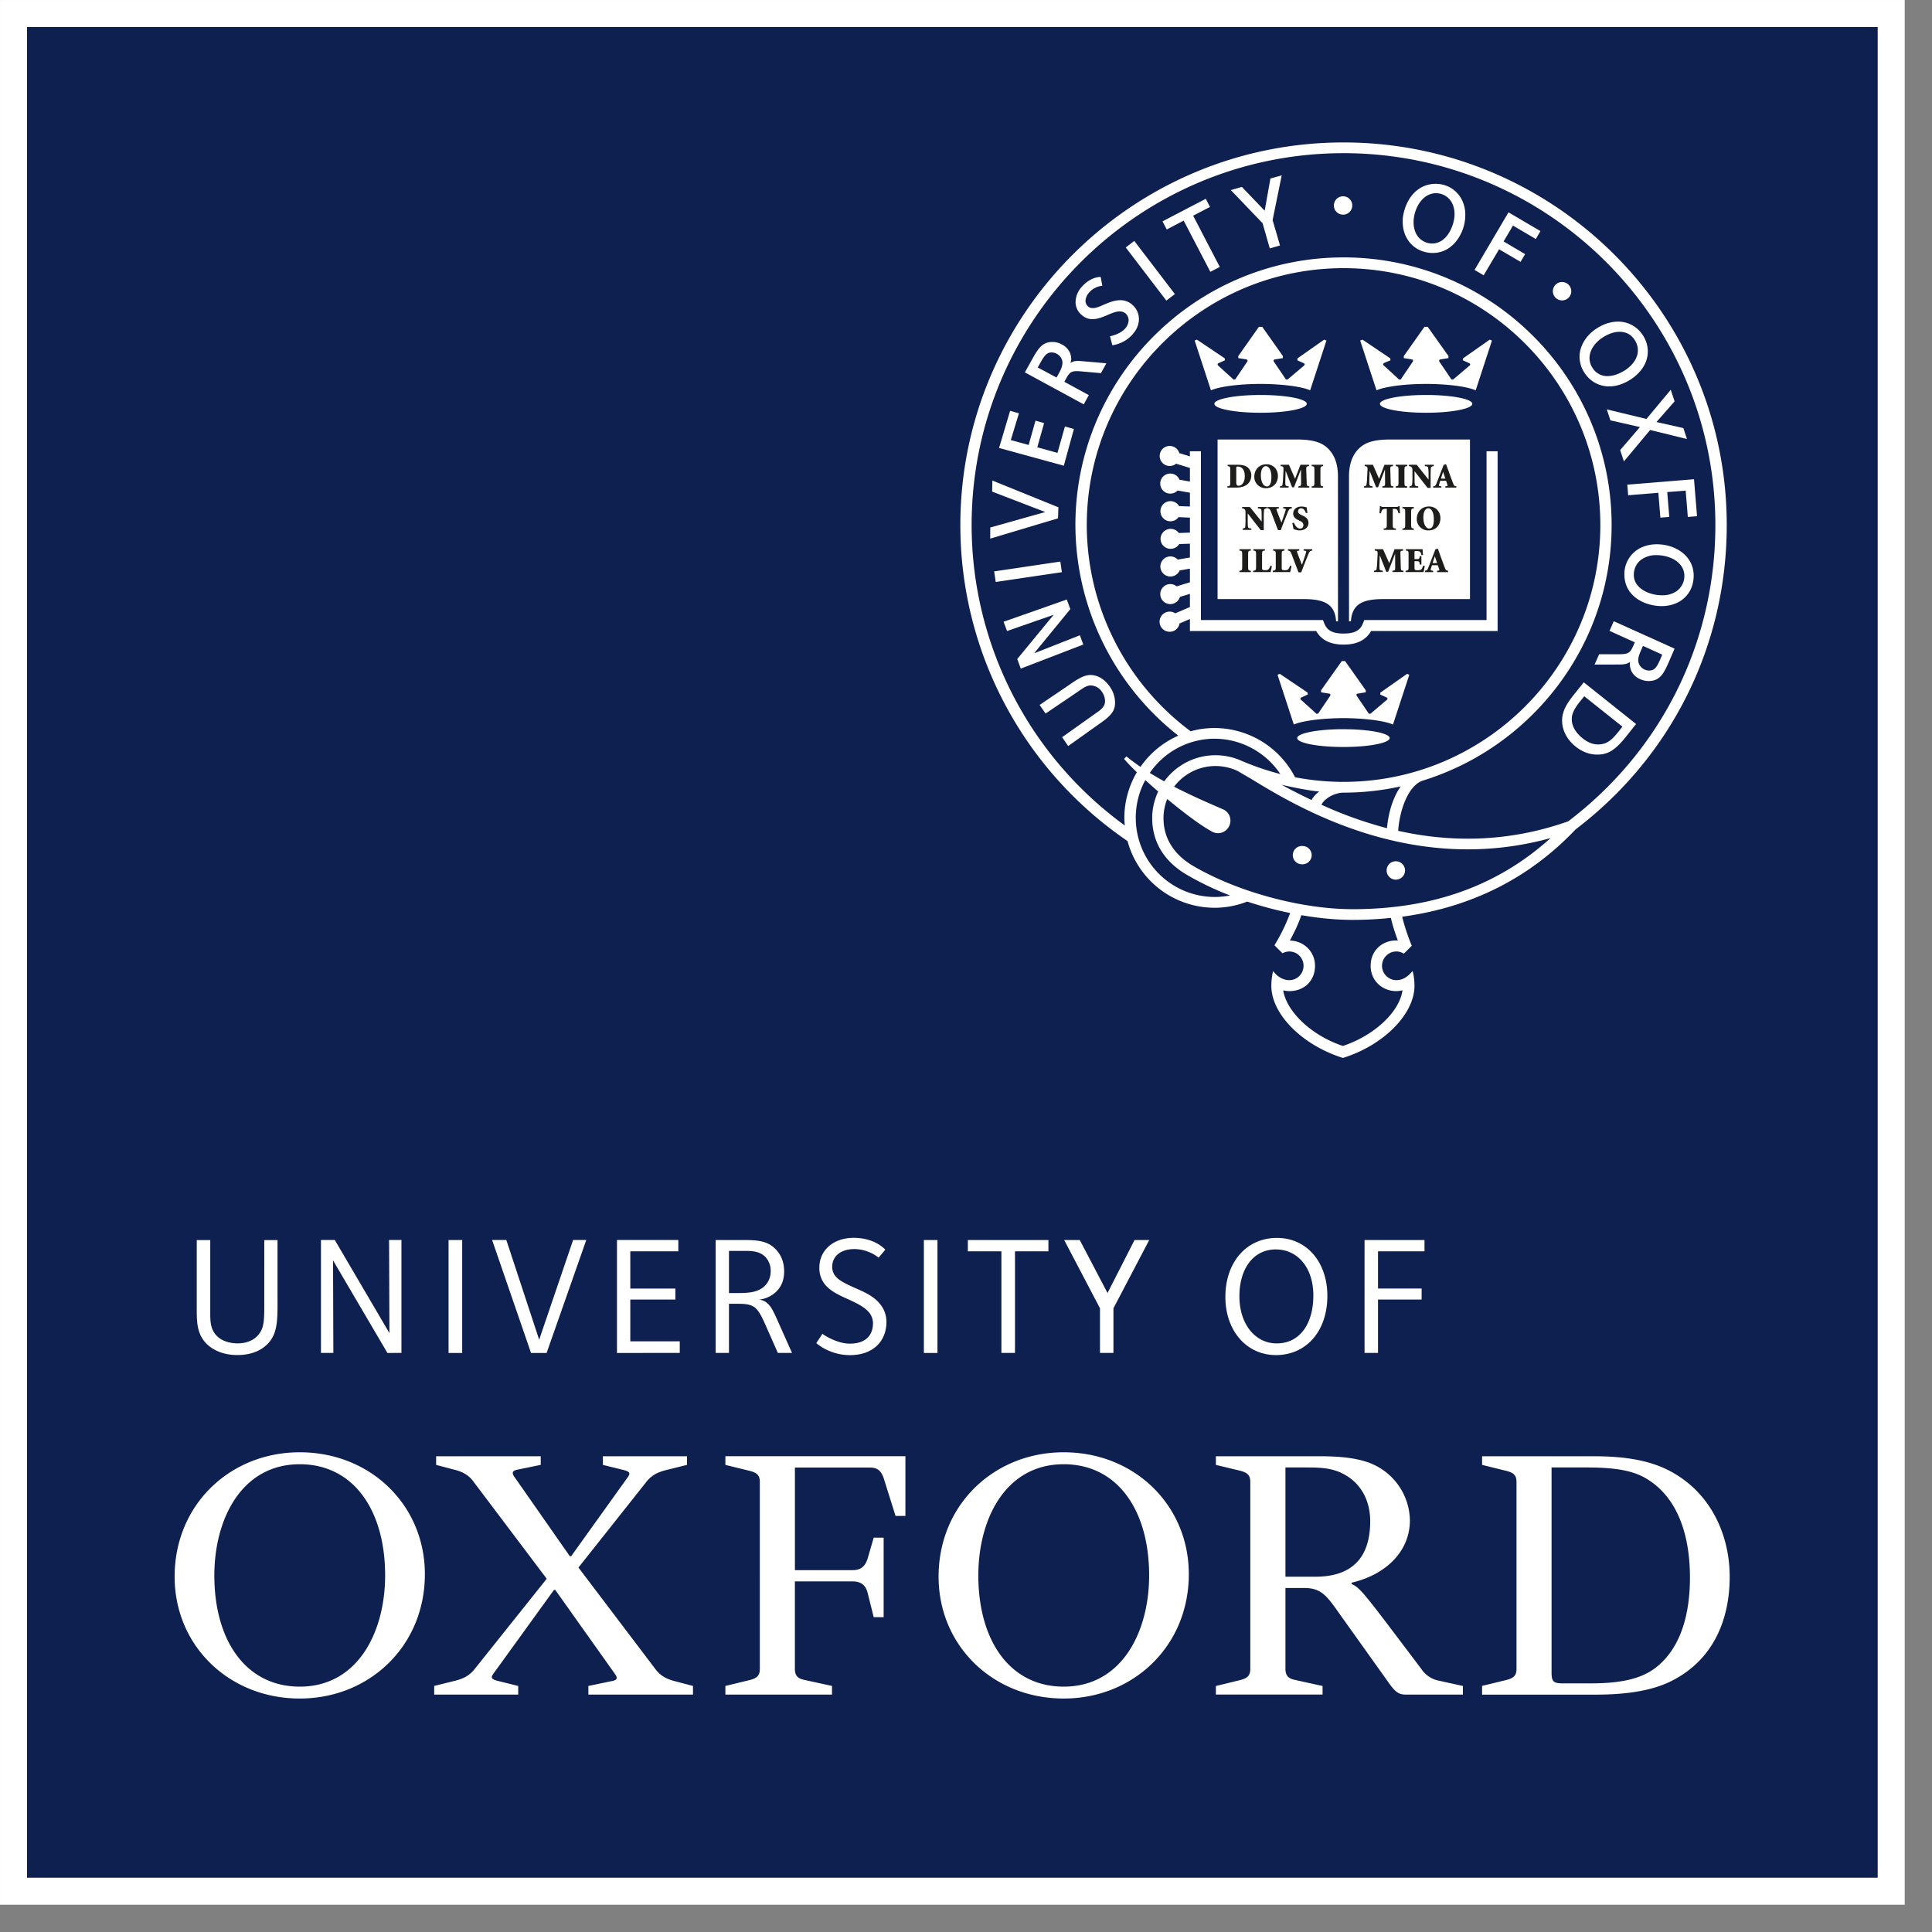
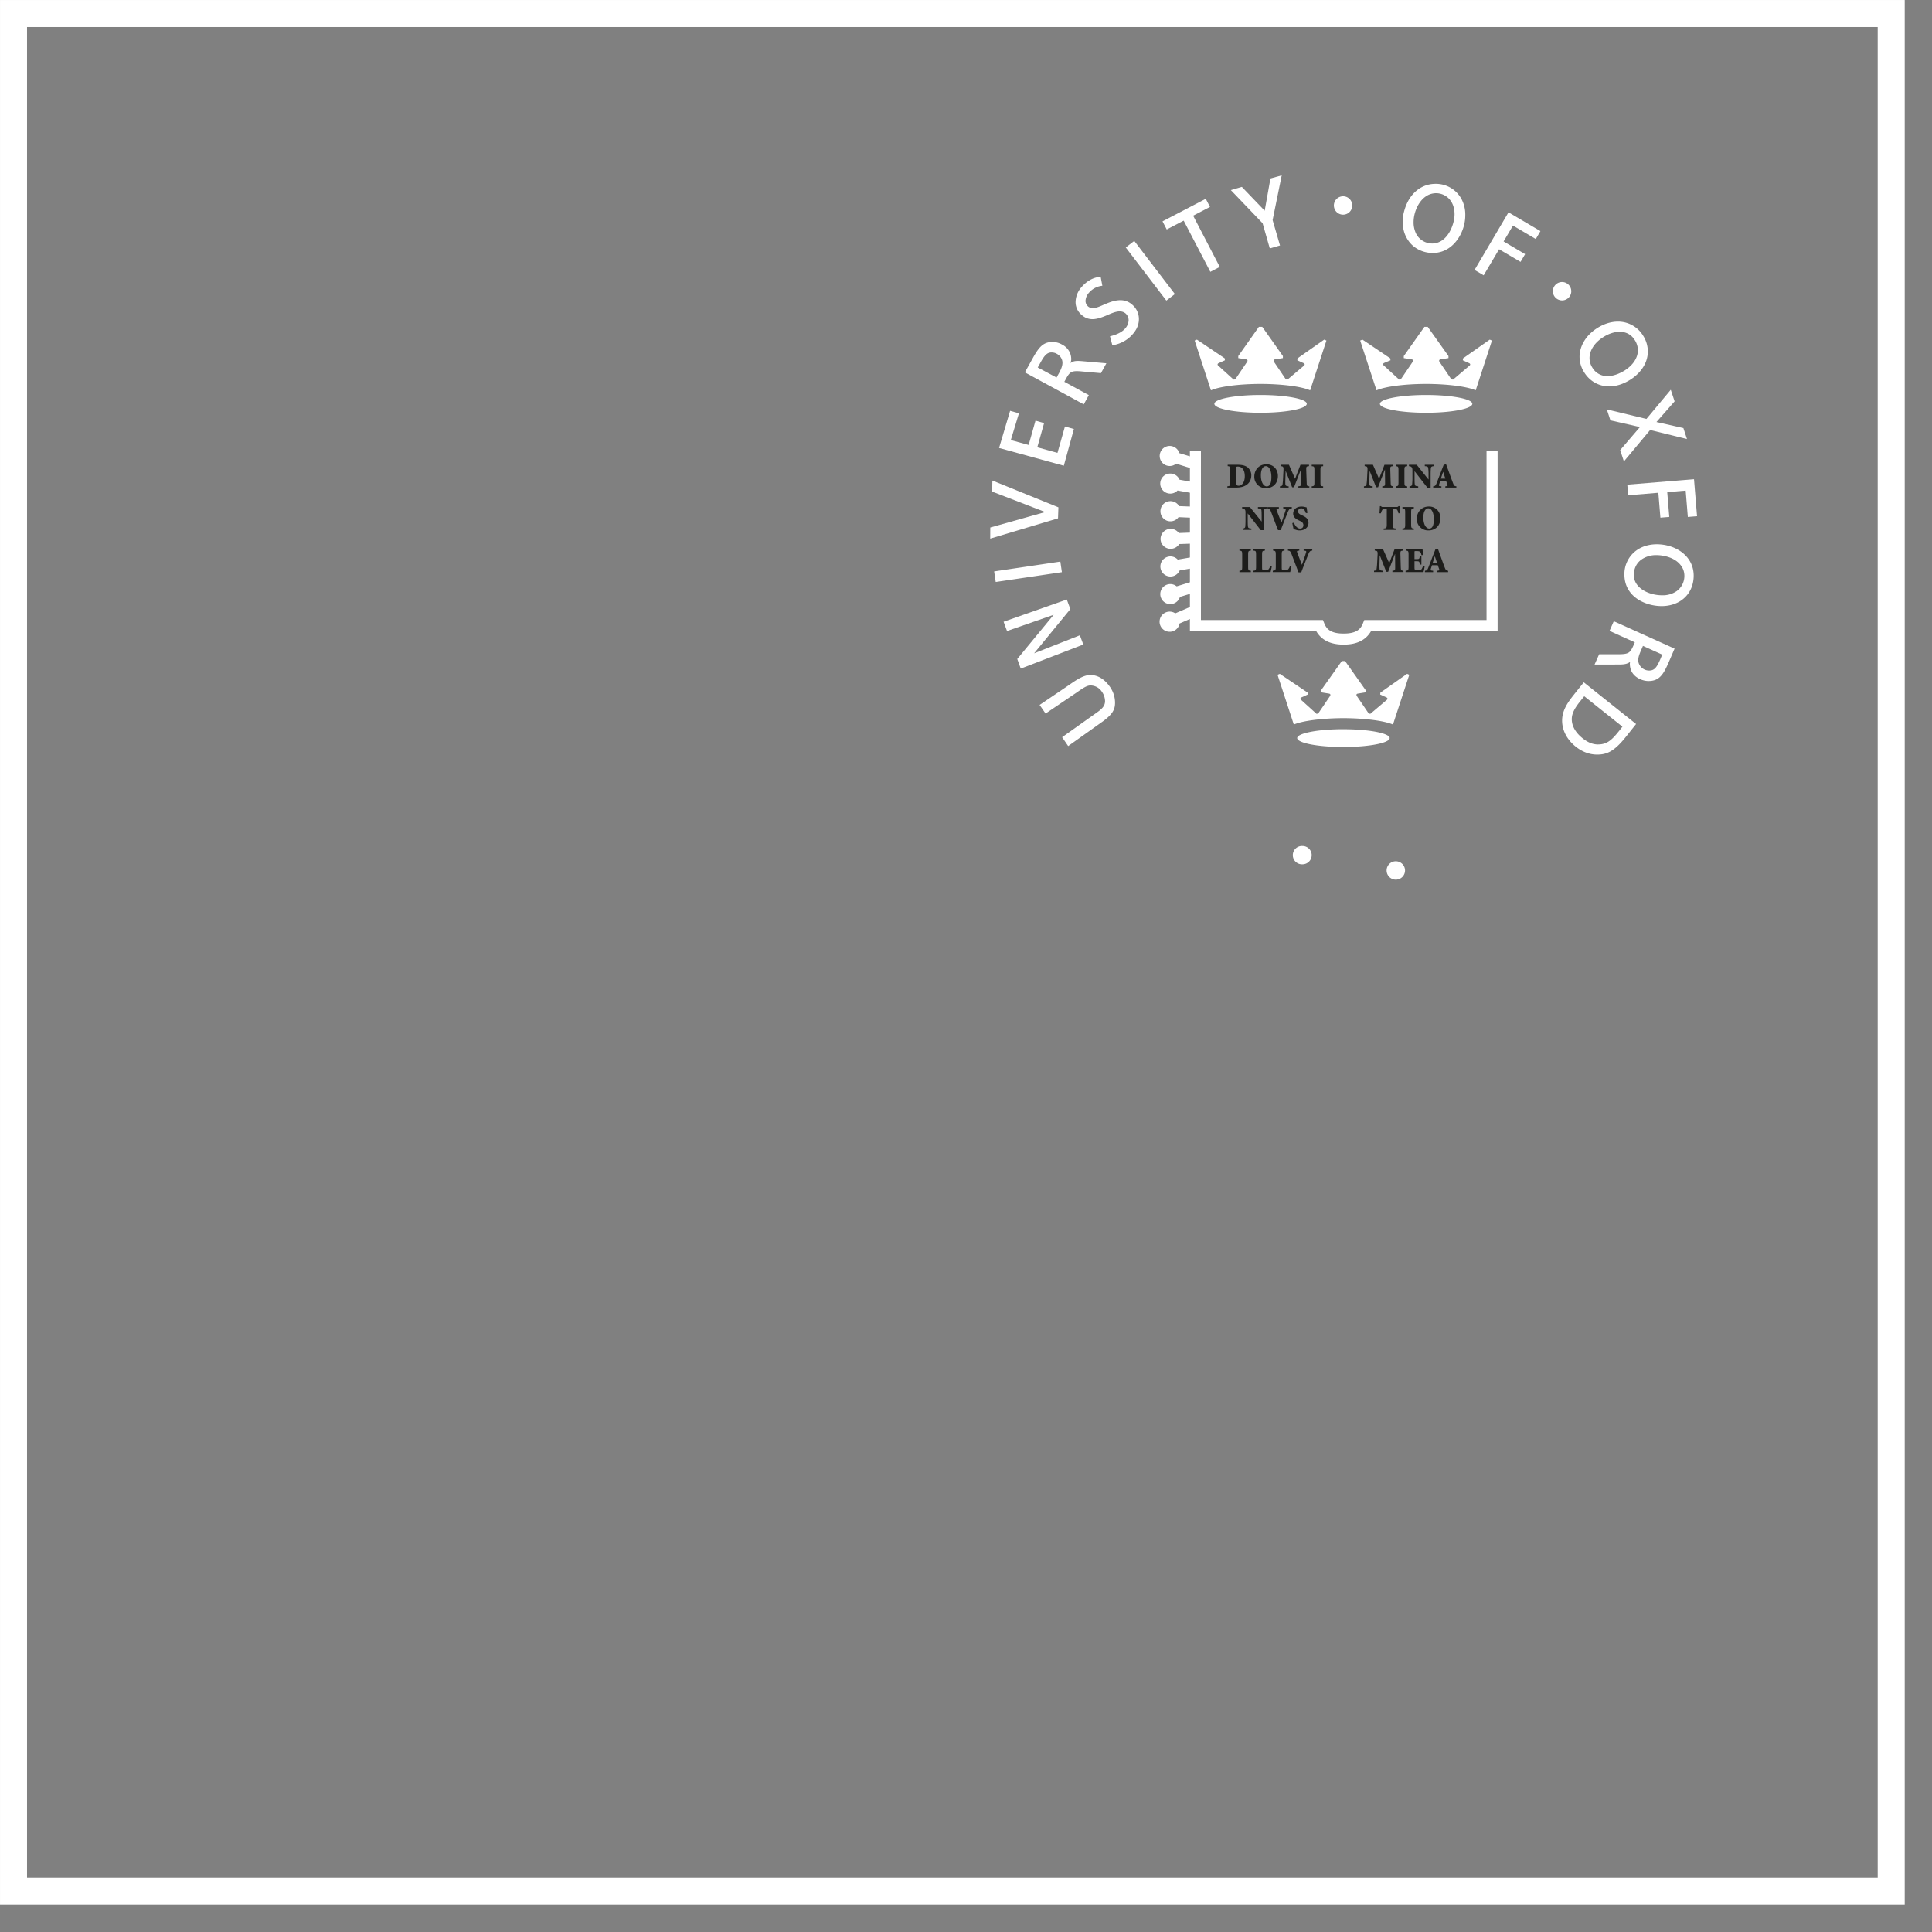
<svg xmlns="http://www.w3.org/2000/svg" width="70" height="70">
  <rect width="100%" height="100%" fill="#808080" stroke="none" />
  <g fill="none" fill-rule="evenodd">
-     <path fill="#0E2050" d="M.49 68.521h68.032V.489H.49z" />
    <path stroke="#FFF" stroke-width=".979" d="M.49 68.522h68.032V.49H.49z" />
-     <path d="M13.954 57.08c0-2.372-1.152-4.028-3.092-4.028-2.11 0-3.096 1.988-3.096 4.027 0 2.375 1.153 4.031 3.096 4.031 2.11 0 3.092-1.989 3.092-4.03m1.44-.046c0 2.61-2.016 4.507-4.532 4.507-2.569 0-4.535-1.919-4.535-4.414 0-2.613 2.014-4.508 4.535-4.508 2.566 0 4.532 1.92 4.532 4.415M41.635 57.08c0-2.372-1.153-4.028-3.095-4.028-2.112 0-3.093 1.988-3.093 4.027 0 2.375 1.15 4.031 3.093 4.031 2.11 0 3.095-1.989 3.095-4.03m1.438-.046c0 2.61-2.014 4.507-4.533 4.507-2.567 0-4.533-1.919-4.533-4.414 0-2.613 2.015-4.508 4.533-4.508 2.567 0 4.533 1.92 4.533 4.415M48.566 58.518c-.505-.72-.697-.982-1.32-.982h-.672v2.925c0 .242.096.358.362.409l.983.217v.31h-3.865v-.31l.89-.217c.264-.071.357-.167.357-.41V53.7c0-.244-.093-.337-.358-.41l-.889-.214v-.313h3.767c.793 0 1.345.073 1.798.24a2.266 2.266 0 0 1 1.464 2.086c0 1.057-.79 1.944-2.112 2.255v.047c.266.122.411.287 1.345 1.515l1.175 1.555a.997.997 0 0 0 .65.435l.862.19v.312h-2.065c-.238 0-.358-.072-.574-.361l-1.798-2.52zm-1.992-1.39h1.078c1.633 0 1.993-1.03 1.993-2.015 0-.742-.336-1.44-1.105-1.773-.406-.171-.789-.171-1.318-.171h-.648v3.959zM31.655 55.713h.361v2.88h-.36l-.216-.863c-.072-.315-.265-.433-.553-.433H28.8v3.165c0 .242.096.357.36.408l.985.215v.313h-3.863v-.313l.888-.215c.266-.07.36-.166.36-.408V53.7c0-.24-.094-.336-.36-.406l-.888-.218v-.315h6.523v2.163h-.358l-.407-1.296c-.097-.334-.239-.456-.529-.456h-2.71v3.718h2.086c.288 0 .456-.119.553-.434l.215-.742zM56.216 53.17v7.436c0 .313.072.385.385.385h1.055c1.007 0 1.75-.145 2.279-.528.887-.648 1.295-1.822 1.295-3.31 0-1.464-.408-2.9-1.61-3.598-.501-.289-1.148-.386-2.157-.386h-1.247zm-2.517 8.23v-.317l.885-.215c.265-.07.362-.164.362-.405V53.7c0-.243-.097-.336-.362-.406l-.885-.218v-.313h4.053c1.104 0 1.896.144 2.543.432 1.629.745 2.375 2.35 2.375 3.933 0 1.536-.578 2.974-2.04 3.741-.672.363-1.607.531-2.83.531H53.7zM18.776 61.085v.314h-3.044v-.314l.765-.19c.289-.076.479-.168.67-.384l2.642-3.31-2.641-3.502c-.168-.24-.382-.359-.645-.433l-.721-.19v-.313h3.79v.312l-.816.168c-.288.05-.215.17-.072.361l1.942 2.781h.048l1.992-2.78c.145-.193.193-.265-.072-.339l-.77-.19v-.313h3.048v.312l-.767.191c-.287.074-.48.167-.674.385l-2.493 3.144 2.78 3.668c.17.237.387.356.648.432l.722.19v.314h-3.79v-.314l.815-.169c.289-.046.24-.142.098-.336l-2.112-2.974h-.048l-2.134 2.952c-.144.193-.192.261.07.337l.769.19zM9.69 48.699c-.237.239-.595.397-1.095.397-.435 0-.838-.137-1.112-.41-.371-.373-.354-.847-.354-1.354V44.93h.489v2.579c0 .328-.01.646.242.898.174.172.443.266.753.266.304 0 .547-.103.697-.255.28-.28.265-.585.265-1.326V44.93h.48v2.038c0 .773.032 1.334-.364 1.73M14.037 49.02l-1.97-3.353.011 3.352h-.449v-4.092h.501l1.98 3.375-.013-3.375h.448v4.092zM16.252 49.02h.494v-4.091h-.494zM19.805 49.02h-.565l-1.41-4.093h.515l1.19 3.613 1.23-3.613h.477zM22.354 49.02v-4.093h2.223v.41h-1.74v1.35h1.634v.397h-1.634v1.514h1.792v.421zM28.183 49.018l-.469-1.06c-.29-.652-.423-.72-1.017-.72h-.285v1.78h-.482v-4.09h.881c.547 0 .958-.002 1.28.32.204.205.32.475.32.818 0 .283-.084.518-.255.702a1.07 1.07 0 0 1-.656.32.535.535 0 0 1 .341.167c.11.109.192.28.312.546l.543 1.217h-.513zm-.447-3.472c-.235-.238-.539-.224-.87-.224h-.454v1.527h.163c.413 0 .856.02 1.137-.261a.735.735 0 0 0 .211-.532.727.727 0 0 0-.187-.51zM33.474 49.02h.492v-4.091h-.492zM36.775 45.337v3.682h-.492v-3.682h-1.216v-.408h2.919v.408zM40.342 47.402v1.616h-.487v-1.616l-1.298-2.474h.564l1.007 1.92.979-1.92h.532zM46.23 49.097c-1.06 0-1.832-.875-1.832-2.105 0-1.262.764-2.14 1.87-2.14 1.069 0 1.825.868 1.825 2.102 0 1.268-.757 2.143-1.863 2.143m-.002-3.828c-.803 0-1.322.679-1.322 1.699 0 1.014.579 1.706 1.349 1.706.855 0 1.33-.726 1.33-1.738 0-1-.563-1.666-1.357-1.666M49.928 45.337v1.349h1.58v.399h-1.58v1.934h-.488v-4.09h2.172v.408zM29.687 45.927c0-.629.507-1.078 1.245-1.078.749 0 1.106.389 1.144.429l-.242.289a1.455 1.455 0 0 0-.87-.311c-.522 0-.812.273-.812.643 0 .18.074.309.192.415.14.125.345.218.567.321.275.124.65.266.901.528.174.181.305.416.305.736 0 .683-.471 1.2-1.321 1.2-.722 0-1.18-.399-1.22-.437l.223-.335c.115.089.571.356.986.356.614 0 .845-.334.845-.742a.628.628 0 0 0-.212-.462c-.192-.185-.481-.308-.757-.436-.275-.124-.541-.254-.725-.452a.925.925 0 0 1-.249-.664M48.477 17.257c0-.514-.175-.928-.55-1.151-.235-.137-.556-.182-.949-.182h-2.863v5.782h3.115c.719 0 1.141.16 1.179.806h.069l-.001-5.255zM48.877 17.257c0-.514.175-.928.55-1.151.236-.137.556-.182.95-.182h2.883v5.782h-3.136c-.717 0-1.14.16-1.177.806h-.07v-5.255z" fill="#FFF" />
    <path d="M53.86 16.35v6.115h-4.43l-.05.124c-.076.19-.214.366-.697.366-.484 0-.622-.175-.7-.366l-.05-.124h-4.421V16.35h-.4v.184l-.383-.116a.363.363 0 1 0-.116.382l.5.156v.492l-.377-.068a.36.36 0 0 0-.334-.222.361.361 0 0 0-.364.362c0 .204.162.364.364.364a.358.358 0 0 0 .262-.112l.449.08v.5l-.392-.015a.363.363 0 0 0-.676.186.362.362 0 0 0 .656.214l.412.018v.542l-.402.015a.366.366 0 0 0-.662.213c0 .2.165.36.363.36a.37.37 0 0 0 .314-.173l.387-.013v.5l-.441.076a.364.364 0 1 0 .069.393l.372-.065v.494l-.481.147a.363.363 0 1 0-.23.644.365.365 0 0 0 .349-.261l.362-.11v.476l-.531.229a.365.365 0 1 0-.2.668.36.36 0 0 0 .355-.3l.376-.162v.435h4.575c.185.324.506.492.995.492.488 0 .808-.168.995-.492h4.583V16.35h-.401zM45.672 14.311c-.923 0-1.673.144-1.673.32 0 .18.75.324 1.673.324.925 0 1.675-.145 1.675-.325 0-.175-.75-.319-1.675-.319M47.977 12.306l-.965.677-.008.071.229.104c.046.023.046.056.023.081l-.608.514-.058-.007-.43-.634c-.03-.044-.018-.082.034-.091l.288-.046v-.074l-.748-1.058h-.123l-.746 1.058v.074l.286.046c.051.009.064.047.033.091l-.43.634-.058.007-.567-.514c-.021-.025-.021-.058.023-.081l.23-.104-.008-.071-1.007-.677-.082.033.59 1.803c.301-.134.99-.229 1.797-.232.806.003 1.497.098 1.797.232l.59-1.803-.081-.033zM48.675 26.42c-.925 0-1.675.146-1.675.321 0 .18.75.324 1.675.324.924 0 1.675-.145 1.675-.324 0-.175-.75-.32-1.675-.32M50.98 24.415l-.965.679-.009.069.228.105c.045.022.045.057.024.08l-.607.514-.058-.007-.43-.634c-.029-.044-.019-.081.033-.09l.287-.047v-.074l-.748-1.058h-.12l-.75 1.058v.074l.29.047c.051.009.06.046.033.09l-.43.634-.059.007-.569-.514c-.02-.023-.02-.058.024-.08l.23-.105-.008-.07-1.006-.678-.083.033.59 1.803c.301-.131.991-.228 1.797-.232.807.004 1.496.1 1.796.232l.591-1.803-.08-.033zM51.67 14.311c-.923 0-1.673.144-1.673.32 0 .18.75.324 1.673.324.925 0 1.675-.145 1.675-.325 0-.175-.75-.319-1.675-.319M53.975 12.306l-.965.677-.01.071.23.104c.045.023.047.056.023.081l-.606.514-.06-.007-.43-.634c-.028-.044-.016-.082.034-.091l.29-.046v-.074l-.752-1.058h-.12l-.747 1.058v.074l.288.046c.05.009.062.047.032.091l-.43.634-.059.007-.566-.52c-.022-.024-.022-.059.023-.083l.23-.096-.009-.071-1.006-.677-.083.033.592 1.803c.301-.134.99-.229 1.796-.232.806.003 1.494.098 1.797.232l.589-1.803-.08-.033z" fill="#FFF" />
    <path d="M44.791 17.467c0 .112.028.132.09.132.11 0 .22-.118.22-.344 0-.275-.14-.35-.248-.35-.03 0-.044.003-.053.008-.008.004-.008.033-.008.064v.49zm.063-.627c.157 0 .287.032.37.112.06.06.113.154.113.263 0 .315-.242.451-.537.451h-.33v-.047c.096-.008.104-.018.104-.153v-.422c0-.137-.008-.145-.093-.156v-.048h.372zM45.684 17.223c0 .23.087.4.213.4.108 0 .168-.106.168-.34 0-.254-.091-.394-.201-.394-.098 0-.18.108-.18.334m.617.022c0 .272-.184.443-.43.443a.41.41 0 0 1-.425-.422c0-.207.138-.444.443-.444.234 0 .412.17.412.423M47.428 16.84v.049c-.098.01-.102.015-.1.149l.015.428c.005.139.006.144.097.154v.047h-.399v-.047c.096-.01.101-.015.1-.154l-.004-.448h-.005l-.247.637h-.068l-.235-.594h-.002l-.008.283c-.004.109-.004.17.001.21.005.046.035.06.117.066v.047h-.316v-.047c.062-.006.087-.02.094-.066.006-.04.015-.108.02-.223l.013-.257c.01-.16 0-.175-.1-.185v-.05h.3l.222.508.195-.507h.31zM47.842 17.466c0 .137.01.146.098.154v.05h-.414v-.05c.088-.008.098-.017.098-.154v-.421c0-.138-.01-.148-.098-.154v-.051h.414v.05c-.088.007-.098.017-.098.155v.42zM45.789 19.208h-.11l-.47-.604h-.002v.236c0 .132.003.202.01.244.005.044.04.062.123.064v.05h-.316v-.05c.055-.002.087-.02.094-.064.004-.042.009-.112.009-.244v-.236c0-.092-.001-.11-.026-.145-.021-.027-.052-.035-.096-.039v-.05h.281l.424.526h.002v-.168c0-.134-.003-.204-.008-.244-.007-.044-.043-.06-.127-.064v-.05h.325v.05c-.063.002-.095.02-.103.064-.005.04-.01.11-.01.244v.48zM46.305 19.208a82.334 82.334 0 0 1-.253-.667c-.043-.108-.067-.114-.129-.12v-.05h.413v.05l-.044.004c-.047.006-.047.015-.035.062.022.071.123.321.173.447.04-.11.12-.35.14-.412.027-.078.02-.09-.037-.098l-.04-.004v-.05h.311v.05c-.074.008-.092.016-.143.131-.004.018-.163.396-.256.657h-.1zM46.88 18.936c.027.075.104.215.227.215.067 0 .117-.043.117-.125 0-.075-.05-.121-.127-.153l-.018-.01c-.105-.047-.225-.114-.225-.25 0-.145.105-.26.307-.26.037 0 .079.004.115.015a.473.473 0 0 1 .068.017c.003.049.013.11.028.198l-.057.008c-.028-.083-.072-.174-.173-.174a.11.11 0 0 0-.112.113c0 .06.05.098.132.135l.028.013c.118.053.219.119.219.267 0 .158-.127.273-.323.273a.371.371 0 0 1-.14-.025.314.314 0 0 1-.08-.028c-.01-.06-.026-.127-.043-.212l.057-.017zM45.222 20.525c0 .137.01.146.098.154v.05h-.413v-.05c.09-.008.1-.017.1-.154v-.421c0-.138-.01-.146-.1-.154v-.051h.413v.05c-.088.009-.098.017-.098.155v.42zM45.727 20.541c0 .065 0 .098.027.107.019.01.047.012.089.012.038 0 .093-.004.12-.036a.32.32 0 0 0 .063-.126l.056.008c-.008.05-.035.182-.047.221h-.63v-.049c.096-.008.105-.018.105-.154v-.42c0-.138-.01-.146-.096-.155v-.05h.416v.05c-.093.01-.103.017-.103.155v.437zM46.439 20.541c0 .065 0 .098.025.107.02.01.05.012.09.012.039 0 .095-.004.122-.036a.347.347 0 0 0 .063-.126l.054.008a2.37 2.37 0 0 1-.047.221h-.631v-.049c.097-.008.109-.018.109-.154v-.42c0-.138-.012-.146-.098-.155v-.05h.414v.05c-.091.01-.101.017-.101.155v.437zM47.047 20.737l-.253-.665c-.041-.108-.067-.114-.13-.123v-.05h.412v.05l-.041.005c-.048.005-.048.017-.034.062.022.072.123.321.17.447.04-.109.123-.352.14-.412.029-.077.022-.092-.037-.097l-.04-.005v-.05h.312v.05c-.074.01-.094.015-.143.133-.004.016-.161.394-.256.655h-.1zM50.472 16.84v.049c-.098.01-.102.015-.098.149l.012.428c.006.139.007.144.098.154v.047h-.4v-.047c.098-.01.102-.015.1-.154l-.004-.448h-.004l-.246.637h-.07l-.235-.594h-.001l-.008.283c-.004.109-.004.17 0 .21.006.046.035.06.118.066v.047h-.316v-.047c.062-.006.086-.02.093-.066a1.74 1.74 0 0 0 .02-.223l.014-.257c.01-.16 0-.175-.101-.185v-.05h.3l.222.508.196-.507h.31zM50.886 17.466c0 .137.009.146.099.154v.05h-.415v-.05c.09-.008.1-.017.1-.154v-.421c0-.138-.01-.148-.1-.154v-.051h.415v.05c-.09.007-.1.017-.1.155v.42zM51.834 17.678h-.11l-.47-.604h-.002v.238c0 .133.002.202.01.242.002.045.04.062.123.065v.049h-.316v-.049c.055-.001.087-.02.094-.065a1.95 1.95 0 0 0 .012-.242v-.238c0-.092-.003-.109-.03-.146-.019-.024-.05-.035-.096-.038v-.05h.282l.423.53h.005v-.172a1.54 1.54 0 0 0-.013-.243c-.005-.045-.038-.062-.123-.065v-.05h.326v.05c-.066.003-.097.02-.105.065-.004.038-.01.109-.01.243v.48zM52.205 17.342h.163l-.079-.242h-.004l-.08.242zm.162.278l.037-.005c.048-.007.051-.02.034-.065l-.044-.131h-.21l-.039.124c-.017.052-.017.067.043.073l.037.004v.047h-.298v-.047c.066-.01.085-.013.126-.12l.255-.66.087-.018.088.24c.055.153.109.303.159.432.04.113.062.119.125.126v.047h-.4v-.047zM50.461 18.994c0 .137.01.147.118.155v.05h-.447v-.05c.103-.008.114-.018.114-.155v-.559h-.023c-.086 0-.12.017-.14.038a.383.383 0 0 0-.049.125h-.053a9.02 9.02 0 0 0 .016-.26h.04c.02.03.032.03.066.03h.508c.033 0 .04-.007.06-.03h.04c.002.052.007.163.013.256l-.054.004c-.02-.078-.034-.11-.054-.132-.02-.022-.065-.03-.124-.03h-.03v.558zM51.128 18.994c0 .137.011.147.098.155v.05h-.413v-.05c.09-.008.1-.018.1-.155v-.42c0-.139-.01-.147-.1-.155v-.05h.413v.05c-.087.008-.098.016-.098.155v.42zM51.571 18.75c0 .234.087.4.212.4.11 0 .168-.104.168-.336 0-.254-.09-.397-.2-.397-.1 0-.18.11-.18.333m.618.025c0 .273-.186.443-.43.443a.41.41 0 0 1-.426-.423c0-.205.138-.444.443-.444.233 0 .413.172.413.424M50.838 19.9v.05c-.098.008-.101.014-.098.146l.012.428c.005.141.007.146.098.154v.047h-.4v-.047c.097-.008.102-.013.1-.154l-.003-.448h-.005l-.247.64h-.068l-.235-.596h-.002l-.008.282c-.004.11-.002.173.002.211.004.045.032.058.116.065v.047h-.316v-.047c.062-.005.086-.02.093-.065a2.2 2.2 0 0 0 .02-.222l.014-.258c.01-.16 0-.175-.101-.184v-.05h.3l.225.504.193-.504h.31zM51.035 20.105c0-.14-.01-.147-.096-.155v-.051h.604c0 .022.01.114.015.21l-.055.006c-.014-.064-.028-.1-.048-.118-.02-.024-.064-.031-.133-.031h-.02c-.049 0-.052 0-.052.042v.249h.066c.11 0 .113-.008.124-.107h.06v.305h-.06c-.01-.115-.015-.121-.124-.121h-.066v.208c0 .065.003.097.028.106.02.01.05.014.09.014.051 0 .105-.01.135-.037.02-.023.04-.07.061-.132l.056.007a1.487 1.487 0 0 1-.045.227h-.648v-.048c.098-.01.108-.017.108-.154v-.42zM51.905 20.4h.163l-.08-.243h-.003l-.08.244zm.163.279l.038-.004c.048-.008.052-.021.034-.067l-.046-.128h-.21l-.04.122c-.014.053-.014.067.046.073l.035.004v.05h-.297v-.05c.064-.008.084-.013.125-.12l.256-.66.089-.018.085.24c.056.153.109.303.159.433.042.112.063.118.126.125v.05h-.4v-.05z" fill="#1D1D1B" />
    <path d="M47.525 30.985a.333.333 0 0 1-.334.33.332.332 0 1 1 0-.663c.185 0 .334.149.334.333M50.907 31.538a.333.333 0 0 1-.334.333.332.332 0 1 1 0-.666c.185 0 .334.15.334.333M48.995 7.446a.333.333 0 1 1-.332-.334c.184 0 .332.148.332.334M56.93 10.566a.333.333 0 0 1-.347.318.333.333 0 1 1 .346-.318M40.21 24.877c.128.184.19.38.19.587 0 .232-.078.42-.493.709l-1.205.858-.22-.321 1.253-.89c.212-.146.303-.256.303-.421a.602.602 0 0 0-.115-.336.495.495 0 0 0-.415-.228c-.123 0-.255.084-.49.25l-1.135.768-.216-.312 1.078-.73c.297-.21.537-.354.758-.354.324 0 .56.21.706.42M36.362 22.527l2.29-.805.128.347-1.312 1.602 1.657-.654.125.336-2.266.872-.127-.348 1.319-1.602-1.69.588zM36.02 20.703l.057.383 2.397-.355-.056-.384zM35.948 17.812l.008-.401 2.392.97-.014.399-2.457.735.003-.403 1.991-.56zM37.706 13.124c.142-.26.242-.356.393-.354.055 0 .126.01.196.053a.387.387 0 0 1 .186.224c.01.032.014.069.014.1-.002.146-.08.293-.166.444l-.048.088-.682-.365.107-.19zm.43-.734c-.344 0-.5.197-.718.59l-.285.512 2.133 1.159.184-.335-.887-.483.053-.097c.15-.27.2-.313.581-.278l.692.062.197-.357-.797-.07c-.16-.014-.288-.026-.389.003a.396.396 0 0 0-.114.058c.01-.043.026-.086.026-.127a.592.592 0 0 0-.029-.2.605.605 0 0 0-.302-.342.703.703 0 0 0-.346-.095zM40.788 8.966l.309-.237 1.471 1.926-.309.236zM42.12 8.02l1.568-.817.152.295-.61.317.965 1.856-.342.178-.966-1.855-.614.32zM46.03 6.467l.409-.114-.33 1.621.268.92-.37.107-.261-.913-1.15-1.2.399-.116.827.862zM53.426 9.78l1.23-2.087 1.157.68-.168.287-.827-.487-.34.575.78.46-.166.28-.777-.457-.559.944zM59.653 15.179l.882-1.057.139.42-.658.749.976.219.13.397-1.335-.327-.95 1.138-.135-.41.716-.835-1.07-.243-.13-.397zM58.96 17.56l2.417-.197.11 1.34-.334.027-.078-.955-.668.054.074.9-.322.026-.074-.901-1.094.09zM60.218 21.568c-.473 0-1.022-.257-1.022-.736 0-.169.058-.4.272-.556a.922.922 0 0 1 .541-.163c.241 0 .673.07.901.385a.614.614 0 0 1 .118.368.675.675 0 0 1-.274.547.885.885 0 0 1-.536.155m-.19-1.848c-.28 0-.538.077-.74.224a1.053 1.053 0 0 0-.433.868c0 .82.771 1.148 1.35 1.148.275 0 .53-.076.728-.219.41-.298.432-.742.432-.884 0-.716-.657-1.137-1.337-1.137M58.245 13.627a.62.62 0 0 1-.55-.305.644.644 0 0 1-.104-.345c0-.273.175-.555.49-.757.21-.134.417-.198.603-.198.232 0 .425.101.549.304a.67.67 0 0 1 .11.366c0 .27-.17.532-.474.728-.217.135-.434.207-.624.207m.377-1.974c-.245 0-.507.077-.757.238-.465.296-.635.717-.635 1.027 0 .2.054.396.17.576.258.407.645.507.907.507.25-.002.514-.087.763-.244.3-.189.633-.542.633-1.02 0-.199-.056-.397-.17-.575a1.06 1.06 0 0 0-.911-.509M51.884 8.823a.66.66 0 0 1-.57-.345.927.927 0 0 1-.097-.434c0-.434.287-1.044.817-1.044.296 0 .667.222.667.768 0 .35-.246 1.055-.817 1.055m.126-2.162c-.506 0-.945.34-1.122.946-.04.133-.066.266-.066.393 0 .244.042.435.142.616.223.412.634.55.946.55.174 0 .347-.042.5-.126.41-.222.68-.742.68-1.239a1.2 1.2 0 0 0-.14-.594 1.052 1.052 0 0 0-.94-.546M38.585 15.452l.324.092-.365 1.33-2.346-.643.4-1.346.32.09-.295.97.647.177.248-.881.312.088-.247.877.731.203zM39.2 10.387c.335-.376.68-.352.68-.352l.06.32s-.265.007-.475.24a.483.483 0 0 0-.135.304c0 .08.031.148.092.204.17.15.456-.019.634-.09.14-.058.334-.136.531-.136a.63.63 0 0 1 .437.164.682.682 0 0 1 .241.515c0 .207-.078.39-.24.569-.31.347-.723.384-.723.384l-.085-.324c.245-.057.43-.15.544-.276a.48.48 0 0 0 .131-.308.332.332 0 0 0-.113-.246.32.32 0 0 0-.216-.072c-.154 0-.34.091-.495.156-.294.121-.605.22-.88-.03a.602.602 0 0 1-.218-.46.84.84 0 0 1 .23-.562M59.746 24.295a.402.402 0 0 1-.363-.243.341.341 0 0 1-.026-.14c.002-.133.066-.271.13-.415l.04-.095.698.316-.077.185c-.13.296-.214.392-.402.392zm-1.43-1.437l.916.415-.044.102c-.125.282-.175.328-.556.33h-.692l-.166.374.8-.002c.163 0 .285 0 .385-.04a.29.29 0 0 0 .102-.058c-.002.022-.008.042-.008.06a.631.631 0 0 0 .047.256c.11.257.408.38.627.38.388 0 .535-.23.722-.654l.224-.52-2.203-.993-.154.35zM57.903 26.973c-.193 0-.373-.072-.562-.224-.19-.151-.393-.387-.393-.694 0-.21.115-.407.29-.628l.162-.201 1.383 1.102-.104.134c-.258.323-.433.51-.776.51zm-.863-1.822c-.252.314-.442.595-.442.959 0 .308.14.657.493.942.235.188.502.288.774.288.338 0 .608-.1 1.03-.626l.383-.482-1.895-1.51-.343.428z" fill="#FFF" />
-     <path d="M56.815 29.76c-2.255.796-4.36.744-6.157.342.058-.802.388-1.658.897-1.82 3.956-1.227 6.837-4.913 6.837-9.259 0-5.346-4.357-9.697-9.714-9.697-5.355 0-9.714 4.351-9.714 9.697a9.728 9.728 0 0 0 3.728 7.631 3.27 3.27 0 0 0-1.37 1.131 8.48 8.48 0 0 1-.509-.378l-.087.088c.106.127.271.298.465.485a3.263 3.263 0 0 0-.454 1.651c0 .096.008.188.017.278a13.457 13.457 0 0 1-5.55-10.886c0-7.428 6.047-13.473 13.474-13.473 7.43 0 13.473 6.045 13.473 13.473 0 4.253-1.943 8.165-5.336 10.738m-7.817 3.18c-1.86 0-4.185-.633-5.782-1.575-.483-.286-1.06-.817-1.06-1.723 0-.243.048-.478.134-.693.596.493 1.211.955 1.596 1.165a.447.447 0 0 0 .244.073c.247 0 .45-.203.45-.452a.438.438 0 0 0-.275-.416c-.33-.146-1.02-.432-1.765-.817a1.878 1.878 0 0 1 2.295-.572l.511.298c1.622.99 5.797 3.53 10.835 2.136-1.913 1.726-4.268 2.577-7.183 2.577m1.595 1.132c-.513 0-.932.364-.932.92 0 .544.426.916.932.916a.894.894 0 0 0 .222-.03c-.105.77-1 1.63-2.159 2.017-1.148-.381-2.044-1.25-2.163-2.015a.949.949 0 0 0 .221.028c.551 0 .932-.384.932-.916 0-.51-.4-.904-.912-.916.156-.286.306-.593.416-.919.638.109 1.264.17 1.848.17.476 0 .942-.024 1.396-.072.061.266.148.54.254.822-.017 0-.037-.005-.055-.005m-6.584-7.308c.956 0 1.853.49 2.38 1.279a9.473 9.473 0 0 1-1.353-.457l-.003.004-.015-.01a2.296 2.296 0 0 0-2.836.728 19.83 19.83 0 0 1-.524-.305 2.854 2.854 0 0 1 2.351-1.24m3.79 1.913a1.031 1.031 0 0 0-.28.307 19.966 19.966 0 0 1-1.083-.551c.41.093.943.206 1.363.244m2.95-.185c-.28.4-.446.954-.496 1.514a14.583 14.583 0 0 1-2.375-.85c.132-.257.51-.438.8-.438.713 0 1.402-.08 2.071-.226m-2.07-.164c-.596 0-1.18-.058-1.756-.167a3.289 3.289 0 0 0-2.914-1.784c-.303 0-.593.04-.87.118a9.333 9.333 0 0 1-3.763-7.472c0-5.132 4.173-9.308 9.302-9.308 5.13 0 9.305 4.176 9.305 9.308 0 5.13-4.175 9.305-9.305 9.305m-4.669 4.17a2.865 2.865 0 0 1-2.858-2.867c0-.494.123-.96.346-1.368.147.134.304.272.466.414-.137.293-.217.62-.217.965 0 .86.434 1.572 1.255 2.053a10.8 10.8 0 0 0 1.568.749 3.081 3.081 0 0 1-.56.055m18.554-13.476c0-7.644-6.228-13.863-13.885-13.863-7.654 0-13.883 6.219-13.883 13.863 0 4.585 2.262 8.859 6.057 11.449a3.271 3.271 0 0 0 3.157 2.417c.406 0 .804-.078 1.181-.224.508.167 1.03.308 1.555.415a6.634 6.634 0 0 1-.567 1.164h.012c-.006 0-.009.005-.012.007l.29.288a.494.494 0 0 1 .246-.066c.286 0 .516.234.516.52 0 .285-.23.519-.516.519-.25 0-.469-.161-.585-.332 0 0-.066.23-.066.54-.002.998 1.084 2.135 2.593 2.61 1.505-.467 2.593-1.611 2.593-2.608 0-.343-.069-.542-.069-.542-.116.139-.303.332-.587.332a.522.522 0 0 1-.52-.52c0-.285.235-.52.52-.52.1 0 .195.033.272.079l.281-.28c.007 0 .01.005.01.005a7.322 7.322 0 0 1-.353-1.063c2.497-.337 4.602-1.392 6.277-3.156v-.002c3.484-2.647 5.483-6.663 5.483-11.032" fill="#FFF" />
  </g>
</svg>